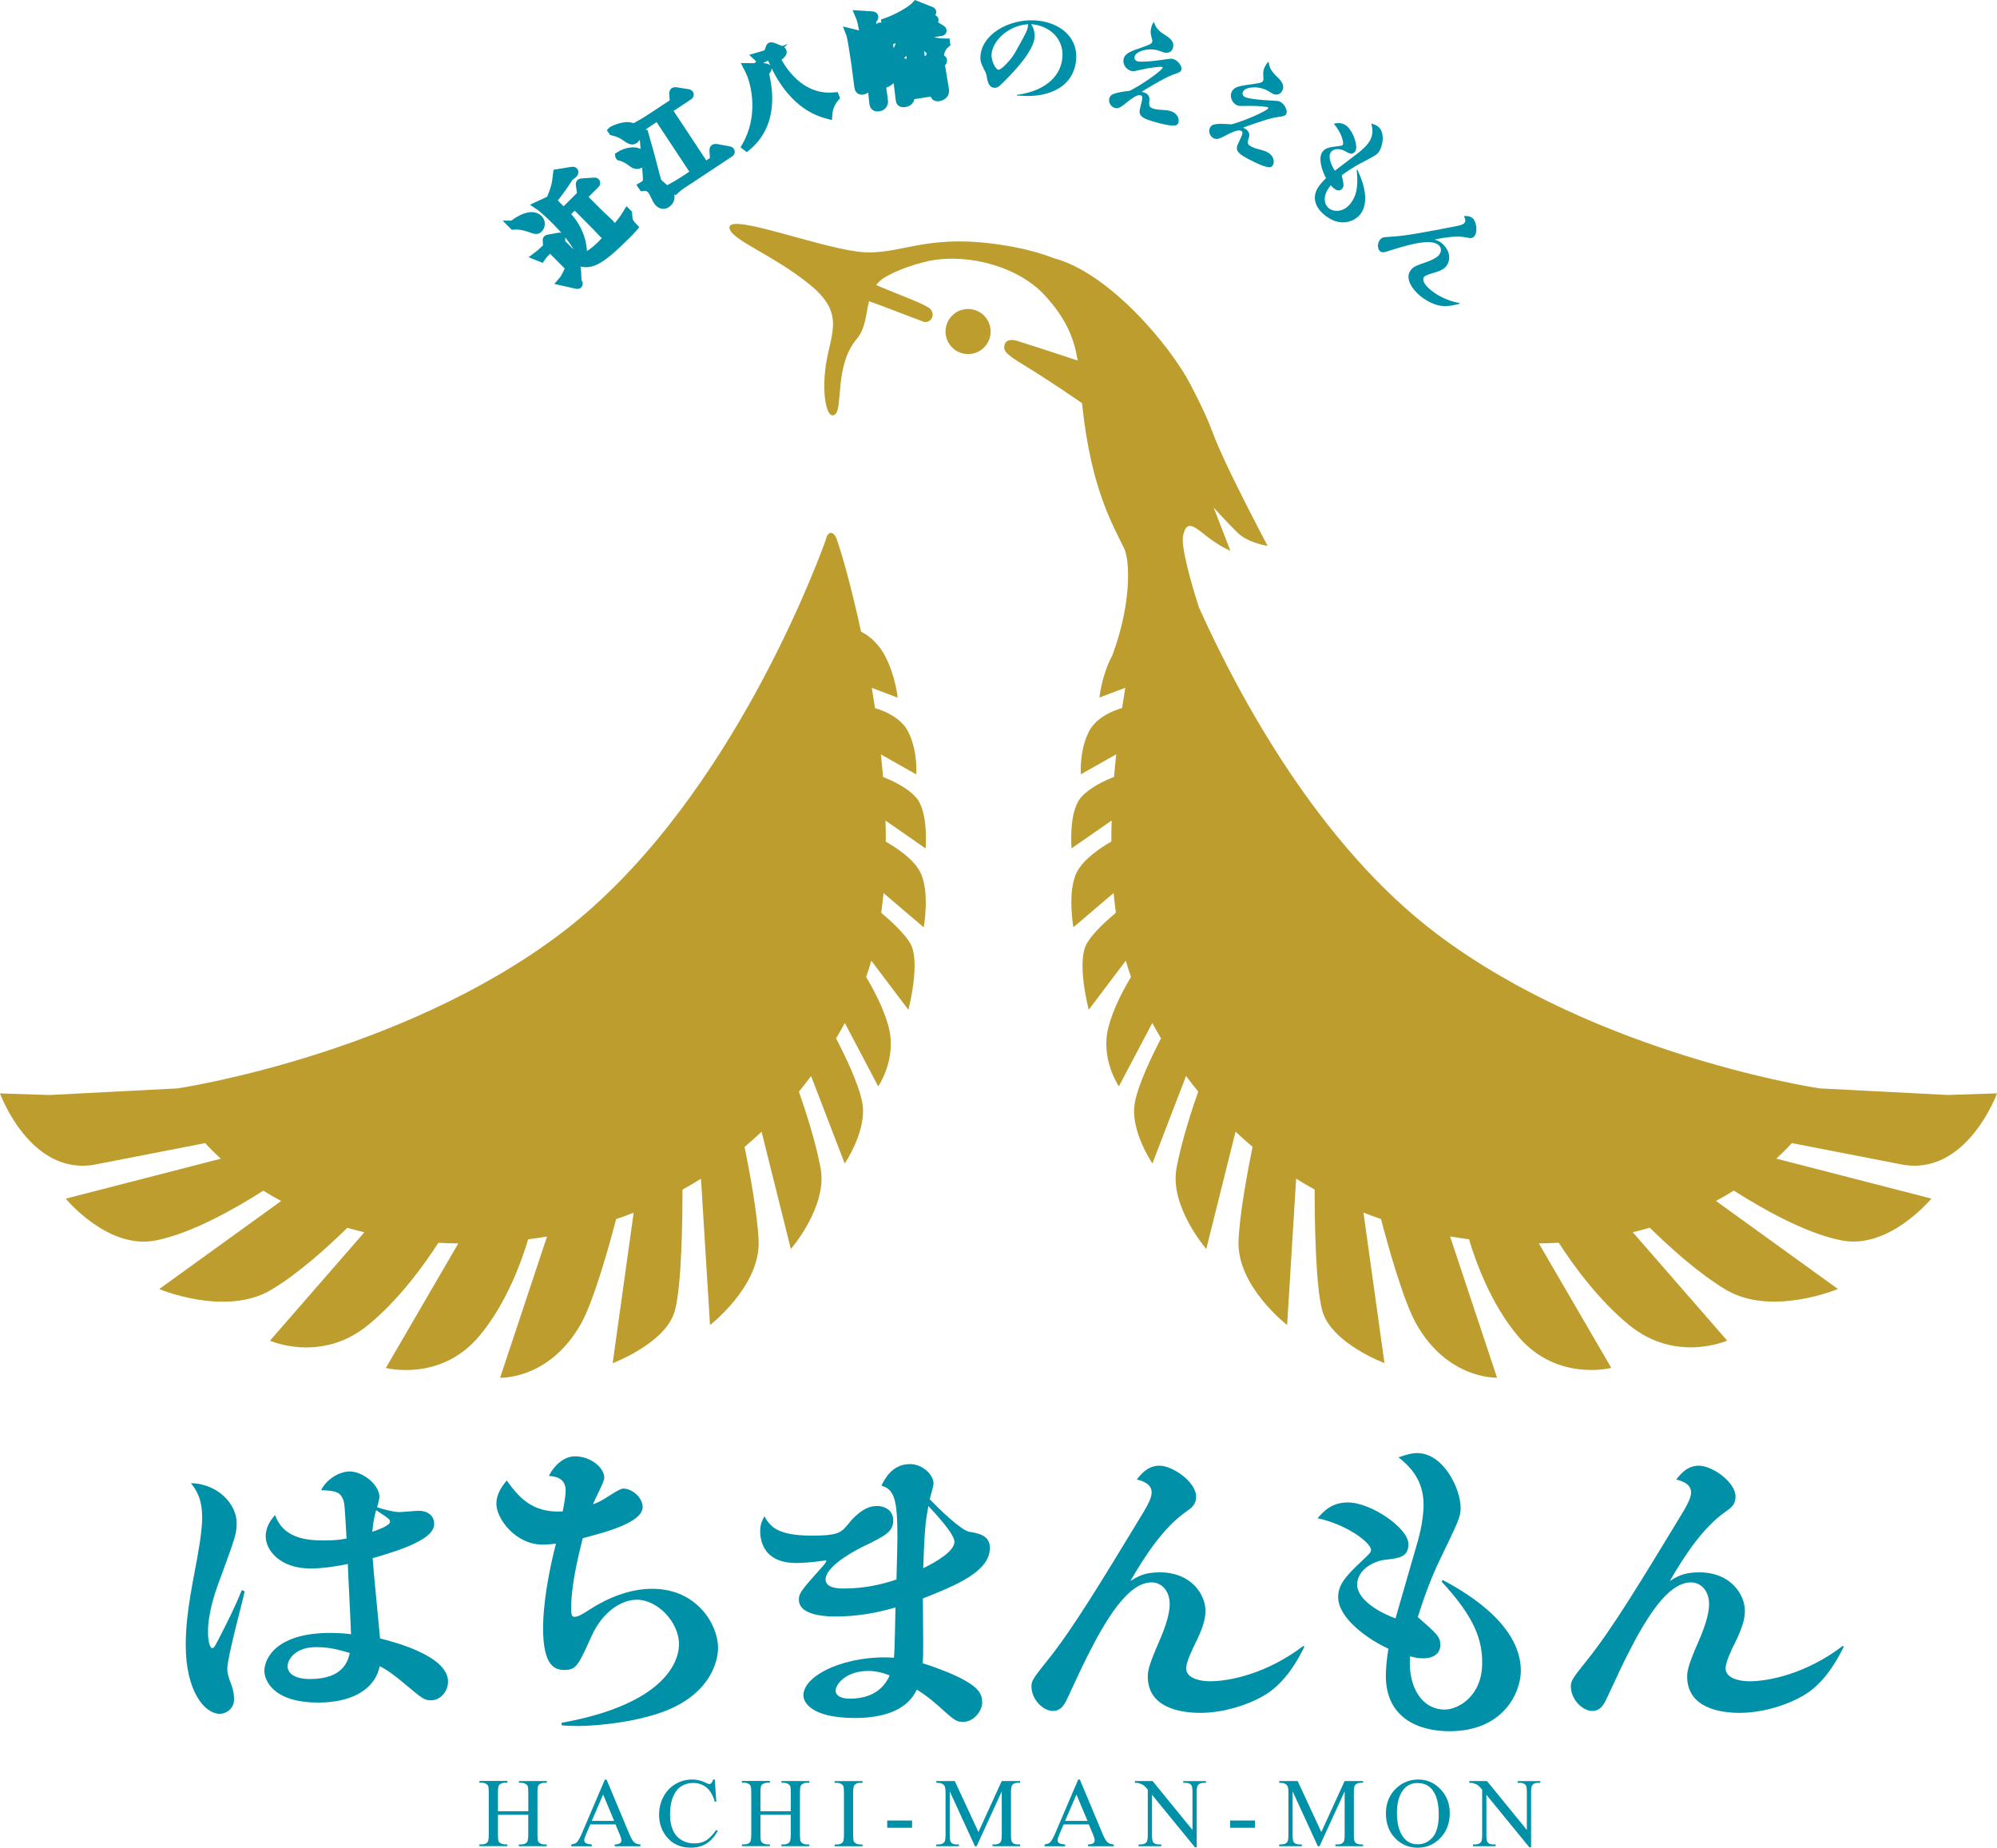
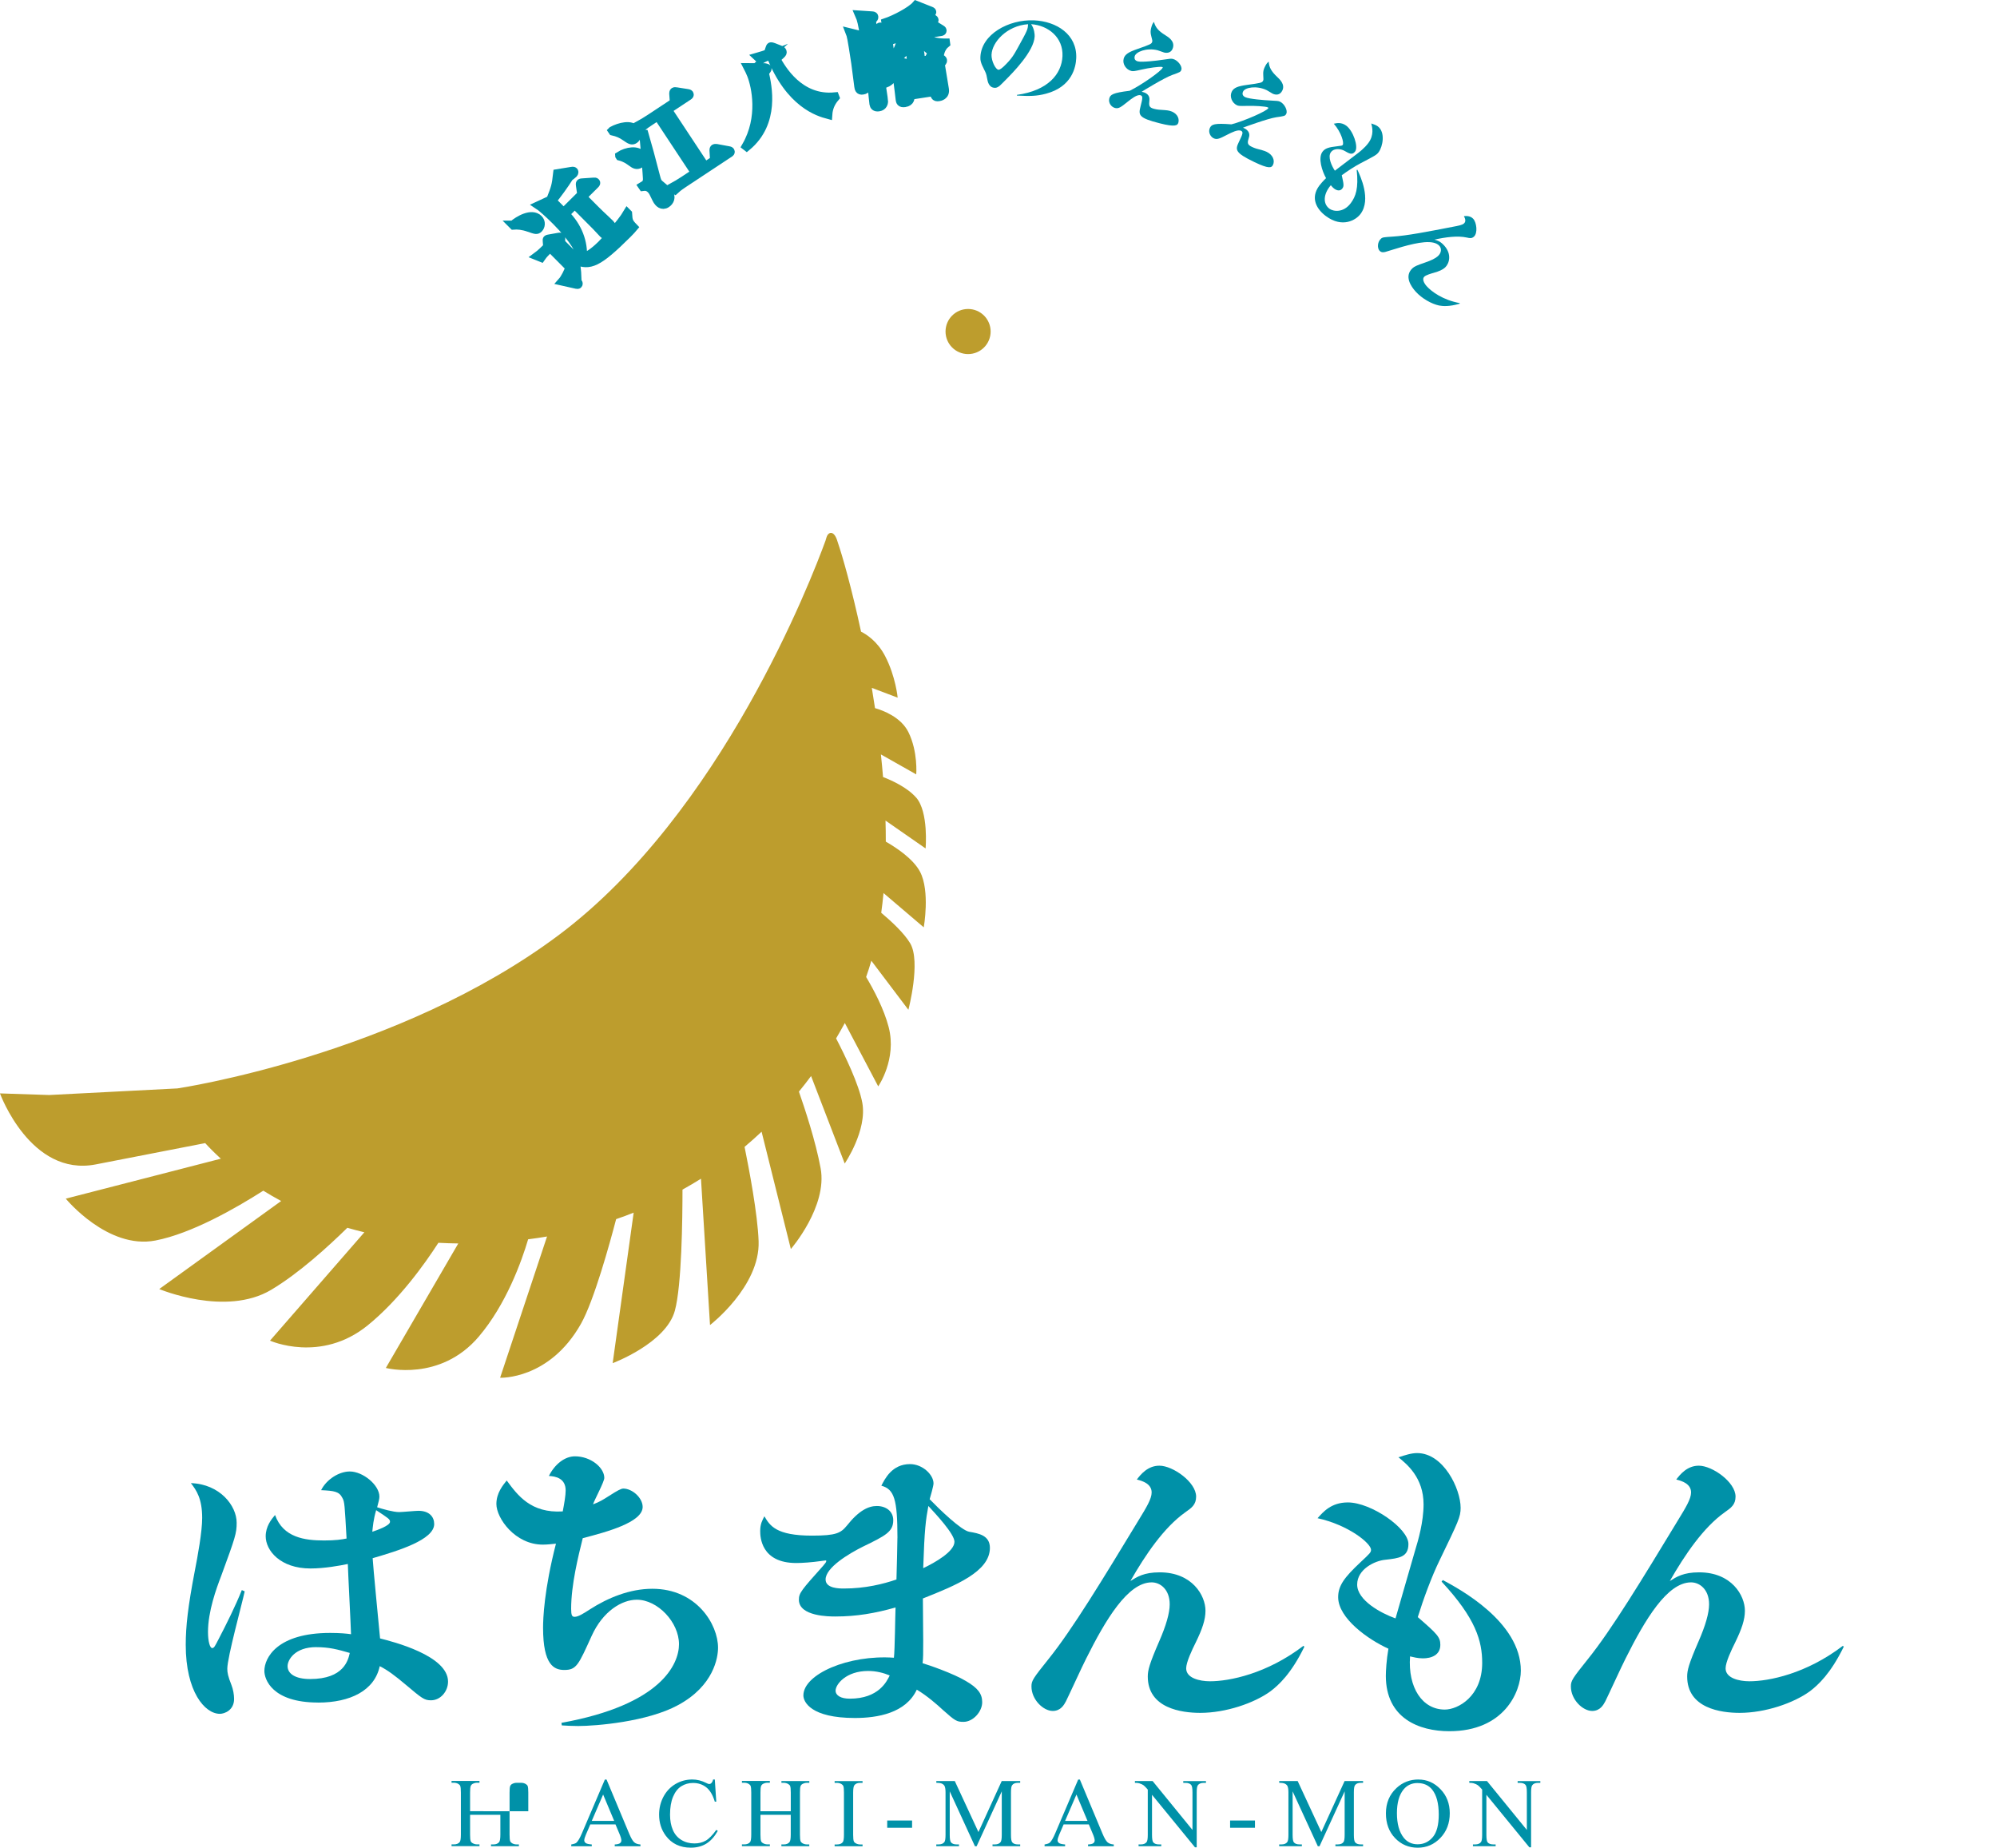
<svg xmlns="http://www.w3.org/2000/svg" id="b" viewBox="0 0 54.199 50.137">
  <defs>
    <style>.d{fill:#bd9d2d;}.d,.e{stroke-width:0px;}.e,.f{fill:#0091a8;}.f{stroke:#0091a8;stroke-miterlimit:10;stroke-width:.23px;}</style>
  </defs>
  <g id="c">
-     <path class="e" d="m13.516,49.148h.822v-.506c0-.091-.006-.15-.017-.179-.009-.022-.027-.04-.055-.056-.037-.021-.077-.031-.119-.031h-.063v-.048h.757v.048h-.063c-.042,0-.081.01-.119.03-.028.014-.047.035-.057.063-.01.028-.015.086-.015.173v1.142c0,.09.006.149.017.177.009.022.027.041.053.056.038.021.078.031.12.031h.063v.048h-.757v-.048h.063c.072,0,.125-.021.158-.064.022-.028.033-.095.033-.201v-.539h-.822v.539c0,.09.006.149.017.177.009.022.027.041.055.056.037.021.077.031.119.031h.064v.048h-.758v-.048h.063c.073,0,.126-.021.159-.064.021-.028.031-.095.031-.201v-1.142c0-.091-.006-.15-.017-.179-.009-.022-.027-.04-.053-.056-.038-.021-.078-.031-.12-.031h-.063v-.048h.758v.048h-.064c-.042,0-.081.01-.119.03-.027.014-.046.035-.056.063-.01.028-.016.086-.016.173v.506Z" />
+     <path class="e" d="m13.516,49.148h.822v-.506c0-.091-.006-.15-.017-.179-.009-.022-.027-.04-.055-.056-.037-.021-.077-.031-.119-.031h-.063v-.048v.048h-.063c-.042,0-.081.01-.119.03-.028.014-.047.035-.057.063-.01.028-.015.086-.015.173v1.142c0,.09.006.149.017.177.009.022.027.041.053.056.038.021.078.031.12.031h.063v.048h-.757v-.048h.063c.072,0,.125-.021.158-.064.022-.028.033-.095.033-.201v-.539h-.822v.539c0,.09.006.149.017.177.009.022.027.041.055.056.037.021.077.031.119.031h.064v.048h-.758v-.048h.063c.073,0,.126-.021.159-.064.021-.028.031-.095.031-.201v-1.142c0-.091-.006-.15-.017-.179-.009-.022-.027-.04-.053-.056-.038-.021-.078-.031-.12-.031h-.063v-.048h.758v.048h-.064c-.042,0-.081.01-.119.03-.027.014-.046.035-.056.063-.01.028-.016.086-.016.173v.506Z" />
    <path class="e" d="m16.706,49.505h-.685l-.12.279c-.03.069-.044.12-.044.154,0,.027.013.051.038.071s.081.034.166.04v.048h-.557v-.048c.074-.013.122-.03.143-.051.044-.042.093-.126.147-.254l.622-1.456h.046l.616,1.472c.05.118.095.195.135.23s.097.055.169.059v.048h-.698v-.048c.07-.003.118-.015.143-.035.025-.02.037-.044.037-.073,0-.038-.017-.099-.052-.181l-.107-.254Zm-.037-.096l-.3-.715-.308.715h.608Z" />
    <path class="e" d="m19.4,48.287l.04.601h-.04c-.054-.18-.131-.31-.231-.389-.1-.079-.22-.119-.36-.119-.117,0-.224.03-.318.089-.095.06-.169.155-.224.285s-.082.293-.082.487c0,.16.026.299.077.416.051.117.128.207.232.27.103.063.221.094.353.094.115,0,.216-.025.304-.074.088-.049.184-.147.29-.293l.04.026c-.089.157-.192.273-.311.346-.118.073-.259.11-.421.11-.293,0-.52-.109-.681-.326-.12-.162-.18-.352-.18-.571,0-.177.04-.339.119-.487.079-.148.188-.262.327-.344.139-.081.29-.122.455-.122.128,0,.254.031.378.094.036.019.063.029.078.029.024,0,.044-.008.061-.025.023-.024.039-.056.048-.098h.046Z" />
    <path class="e" d="m20.64,49.148h.822v-.506c0-.091-.006-.15-.017-.179-.009-.022-.027-.04-.055-.056-.037-.021-.077-.031-.119-.031h-.063v-.048h.757v.048h-.063c-.042,0-.081.01-.119.03-.028.014-.047.035-.057.063s-.015.086-.015.173v1.142c0,.09.006.149.017.177.009.022.027.041.053.056.038.021.078.031.12.031h.063v.048h-.757v-.048h.063c.072,0,.125-.021.158-.064.022-.028.033-.095.033-.201v-.539h-.822v.539c0,.09.006.149.017.177.009.022.027.041.055.056.037.021.077.031.119.031h.064v.048h-.758v-.048h.063c.073,0,.126-.021.159-.064.021-.028.031-.095.031-.201v-1.142c0-.091-.006-.15-.017-.179-.009-.022-.027-.04-.053-.056-.038-.021-.078-.031-.12-.031h-.063v-.048h.758v.048h-.064c-.042,0-.081.01-.119.03-.027.014-.046.035-.056.063-.011.028-.016.086-.016.173v.506Z" />
    <path class="e" d="m23.41,50.049v.048h-.758v-.048h.063c.073,0,.126-.021.159-.064.021-.028.031-.095.031-.201v-1.143c0-.09-.006-.149-.017-.177-.009-.022-.027-.04-.053-.056-.038-.021-.078-.031-.12-.031h-.063v-.048h.758v.048h-.064c-.072,0-.125.021-.158.064-.022.028-.033.095-.033.201v1.143c0,.09.006.149.017.177.009.022.027.041.055.056.037.021.077.031.119.031h.064Z" />
    <path class="e" d="m24.079,49.399h.675v.197h-.675v-.197Z" />
    <path class="e" d="m26.46,50.097l-.684-1.489v1.182c0,.109.012.177.035.203.032.037.083.055.153.055h.063v.048h-.616v-.048h.063c.075,0,.128-.023.159-.068.019-.028.029-.091.029-.19v-1.156c0-.078-.009-.135-.026-.17-.012-.025-.035-.046-.067-.063-.033-.017-.085-.025-.157-.025v-.048h.501l.642,1.384.632-1.384h.501v.048h-.061c-.076,0-.129.023-.16.068-.019.028-.029.091-.029.19v1.156c0,.109.012.177.036.203.032.037.083.055.153.055h.061v.048h-.751v-.048h.063c.076,0,.129-.023.159-.068.019-.028.029-.091.029-.19v-1.182l-.682,1.489h-.043Z" />
    <path class="e" d="m29.552,49.505h-.685l-.12.279c-.03.069-.044.12-.044.154,0,.027.013.051.038.071s.081.034.166.04v.048h-.557v-.048c.074-.013.122-.03.143-.051.044-.042.093-.126.147-.254l.622-1.456h.046l.616,1.472c.05.118.095.195.135.23.041.035.097.055.169.059v.048h-.698v-.048c.07-.003.118-.015.143-.035s.037-.044.037-.073c0-.038-.017-.099-.052-.181l-.107-.254Zm-.037-.096l-.3-.715-.308.715h.608Z" />
    <path class="e" d="m30.802,48.328h.48l1.082,1.327v-1.02c0-.109-.012-.177-.036-.203-.032-.036-.083-.055-.153-.055h-.061v-.048h.616v.048h-.063c-.075,0-.128.023-.159.068-.019.028-.029.091-.029.19v1.491h-.047l-1.166-1.425v1.089c0,.109.012.177.035.203.033.037.084.055.153.055h.063v.048h-.616v-.048h.061c.076,0,.129-.023.16-.068.019-.028.029-.091.029-.19v-1.23c-.051-.06-.09-.1-.117-.119-.027-.019-.065-.037-.117-.053-.025-.008-.063-.012-.115-.012v-.048Z" />
    <path class="e" d="m33.385,49.399h.675v.197h-.675v-.197Z" />
    <path class="e" d="m35.766,50.097l-.684-1.489v1.182c0,.109.012.177.035.203.032.037.083.055.153.055h.063v.048h-.616v-.048h.063c.075,0,.128-.023.159-.068.019-.028.029-.091.029-.19v-1.156c0-.078-.009-.135-.026-.17-.012-.025-.035-.046-.067-.063-.033-.017-.085-.025-.157-.025v-.048h.501l.642,1.384.632-1.384h.501v.048h-.061c-.076,0-.129.023-.16.068-.019.028-.029.091-.029.19v1.156c0,.109.012.177.036.203.032.037.083.055.153.055h.061v.048h-.751v-.048h.063c.076,0,.129-.023.159-.068.019-.028.029-.091.029-.19v-1.182l-.682,1.489h-.043Z" />
    <path class="e" d="m38.498,48.287c.23,0,.429.087.597.262.168.174.252.392.252.653,0,.269-.085.492-.254.669-.17.177-.375.266-.616.266-.244,0-.448-.087-.614-.26-.166-.173-.249-.397-.249-.672,0-.281.096-.51.287-.688.166-.154.365-.231.596-.231Zm-.025.095c-.158,0-.285.059-.381.176-.119.146-.179.36-.179.642,0,.289.062.511.185.667.095.118.22.177.376.177.166,0,.303-.065.412-.194s.162-.334.162-.613c0-.303-.06-.528-.179-.677-.096-.118-.228-.177-.397-.177Z" />
    <path class="e" d="m39.877,48.328h.48l1.082,1.327v-1.02c0-.109-.012-.177-.036-.203-.032-.036-.083-.055-.153-.055h-.061v-.048h.616v.048h-.063c-.075,0-.128.023-.159.068-.019.028-.029.091-.029.19v1.491h-.047l-1.166-1.425v1.089c0,.109.012.177.035.203.033.037.084.055.153.055h.063v.048h-.616v-.048h.061c.076,0,.129-.023.16-.068.019-.028.029-.091.029-.19v-1.23c-.051-.06-.09-.1-.117-.119-.027-.019-.065-.037-.117-.053-.025-.008-.063-.012-.115-.012v-.048Z" />
    <path class="e" d="m6.641,43.181c-.07.332-.472,1.792-.472,2.099,0,.105.017.201.114.446.044.114.07.254.07.376,0,.306-.262.402-.385.402-.411,0-.927-.603-.927-1.871,0-.507.061-1.041.245-2.002.079-.402.201-1.067.201-1.443,0-.525-.157-.752-.306-.944.787.026,1.242.612,1.242,1.075,0,.288-.035.394-.42,1.443-.131.341-.358.962-.358,1.521,0,.254.052.437.114.437.053,0,.079-.061.166-.227.227-.437.463-.909.638-1.347l.079.035Zm1.994,3.017c-1.259,0-1.46-.638-1.46-.857,0-.359.35-1.032,1.784-1.032.271,0,.455.018.568.035-.009-.306-.079-1.635-.087-1.906-.21.044-.63.122-1.014.122-.822,0-1.215-.49-1.215-.874,0-.262.149-.455.254-.577.219.612.804.691,1.329.691.315,0,.481-.026.612-.053-.052-.901-.052-.997-.114-1.102-.087-.175-.219-.192-.577-.21.149-.297.49-.507.778-.507.358,0,.804.367.804.682,0,.053-.017.131-.061.289.131.044.437.131.595.131.079,0,.446-.035.525-.035.297,0,.428.166.428.359,0,.428-.979.726-1.67.927.009.201.166,1.801.201,2.177.341.087,1.845.463,1.845,1.172,0,.262-.201.507-.463.507-.184,0-.245-.053-.691-.428-.28-.236-.49-.394-.7-.498-.14.664-.804.988-1.67.988Zm-.052-1.504c-.586,0-.778.35-.778.516,0,.201.201.35.612.35.918,0,1.032-.516,1.076-.708-.332-.096-.56-.157-.909-.157Zm1.521-3.13c.131-.044.481-.166.481-.271,0-.07-.044-.096-.376-.315-.079.271-.087.437-.105.586Z" />
    <path class="e" d="m15.236,46.749c2.719-.49,3.192-1.6,3.192-2.134,0-.594-.577-1.207-1.145-1.207-.402,0-.918.306-1.224.979-.358.787-.411.927-.743.927-.271,0-.577-.122-.577-1.145,0-.245.026-1.023.35-2.282-.105.009-.219.026-.358.026-.752,0-1.259-.717-1.259-1.102,0-.297.175-.507.28-.638.297.402.656.892,1.521.839.044-.227.079-.437.079-.568,0-.332-.271-.385-.455-.394.157-.315.428-.533.708-.533.428,0,.796.306.796.586,0,.105-.271.603-.306.717.184-.07.254-.114.446-.236.219-.14.315-.192.376-.192.245,0,.525.254.525.498,0,.42-.988.682-1.626.848-.122.49-.315,1.268-.315,1.915,0,.184.026.219.096.219.096,0,.236-.087.411-.201.49-.315,1.084-.56,1.696-.56,1.207,0,1.784.971,1.784,1.6,0,.262-.114,1.032-1.084,1.556-.831.455-2.238.568-2.711.568-.184,0-.315-.009-.446-.017l-.009-.07Z" />
    <path class="e" d="m24.357,41.73c0-1.049-.087-1.32-.437-1.416.096-.184.288-.586.778-.586.341,0,.638.289.638.525,0,.07-.087.367-.105.428.245.254.857.848,1.075.883.254.044.56.096.56.437,0,.647-.936,1.023-1.819,1.373,0,.184.009.979.009,1.145,0,.35,0,.472-.017.612.157.044.839.28,1.172.481.332.192.446.35.446.577,0,.254-.245.533-.507.533-.184,0-.227-.026-.56-.323-.14-.131-.428-.385-.708-.551-.297.638-1.067.769-1.679.769-1.198,0-1.399-.437-1.399-.612,0-.577,1.224-1.111,2.457-1.023.026-.21.035-1.163.044-1.364-.551.157-1.058.245-1.635.245-.157,0-.988,0-.988-.455,0-.184.07-.262.656-.918.061-.07.087-.105.087-.131,0-.009,0-.017-.018-.017-.035,0-.105.017-.131.017-.245.035-.507.053-.665.053-.962,0-.979-.717-.979-.866,0-.201.061-.297.114-.402.149.254.315.525,1.294.525.656,0,.778-.07.944-.271.332-.42.594-.533.813-.533.245,0,.446.14.446.385,0,.315-.21.42-.822.717-.385.192-1.014.568-1.014.892,0,.245.376.245.498.245.577,0,1.067-.122,1.425-.245.009-.359.026-.927.026-1.128Zm-.796,3.611c-.603,0-.883.367-.883.533,0,.131.14.219.385.219.787,0,1.006-.472,1.084-.63-.166-.07-.367-.122-.586-.122Zm2.343-3.506c0-.21-.498-.743-.708-.971-.07.376-.105.621-.14,1.688.332-.157.848-.455.848-.717Z" />
    <path class="e" d="m35.4,44.685c-.358.735-.7,1.041-.918,1.207-.446.324-1.216.586-1.906.586-.507,0-1.425-.122-1.425-.988,0-.166.044-.341.306-.944.192-.437.289-.778.289-1.014,0-.402-.254-.595-.49-.595-.647,0-1.25,1.014-1.775,2.064-.096.184-.472,1.006-.551,1.163-.052.096-.14.262-.359.262-.254,0-.577-.306-.577-.665,0-.157.044-.219.463-.743.647-.804,1.469-2.16,2.44-3.76.219-.358.359-.586.359-.761,0-.236-.254-.315-.402-.35.105-.14.297-.376.612-.376.367,0,.997.446.997.839,0,.219-.122.306-.297.428-.577.411-1.076,1.145-1.487,1.863.184-.114.367-.236.796-.236.883,0,1.242.63,1.242,1.041,0,.245-.087.498-.262.857-.105.21-.262.542-.262.708,0,.262.359.35.647.35.525,0,1.539-.201,2.536-.962l.026.026Z" />
    <path class="e" d="m39.16,42.875c.437.236,2.116,1.128,2.116,2.457,0,.577-.455,1.644-1.941,1.644-.822,0-1.723-.35-1.723-1.504,0-.122.017-.437.07-.735-.542-.245-1.364-.822-1.364-1.399,0-.315.175-.542.603-.944.262-.245.289-.271.289-.341,0-.175-.612-.673-1.451-.857.149-.166.367-.428.822-.428.63,0,1.644.7,1.644,1.128,0,.359-.254.385-.63.428-.28.026-.761.254-.761.673,0,.428.647.778,1.041.918.149-.525.394-1.364.542-1.88.07-.227.219-.735.219-1.215,0-.726-.455-1.093-.682-1.277.192-.061.35-.114.507-.114.717,0,1.181.971,1.181,1.486,0,.245-.061.367-.568,1.417-.219.446-.446,1.067-.595,1.548.525.455.612.542.612.752,0,.28-.245.367-.472.367-.149,0-.262-.035-.35-.053-.061.848.332,1.443.944,1.443.35,0,1.014-.35,1.014-1.268,0-.595-.175-1.207-1.102-2.204l.035-.044Z" />
    <path class="e" d="m50.039,44.685c-.359.735-.7,1.041-.918,1.207-.446.324-1.215.586-1.906.586-.507,0-1.425-.122-1.425-.988,0-.166.044-.341.306-.944.192-.437.289-.778.289-1.014,0-.402-.254-.595-.49-.595-.647,0-1.25,1.014-1.775,2.064-.096.184-.472,1.006-.551,1.163-.052.096-.14.262-.358.262-.254,0-.577-.306-.577-.665,0-.157.044-.219.463-.743.647-.804,1.469-2.16,2.44-3.76.219-.358.359-.586.359-.761,0-.236-.254-.315-.402-.35.105-.14.297-.376.612-.376.367,0,.997.446.997.839,0,.219-.122.306-.297.428-.577.411-1.075,1.145-1.487,1.863.184-.114.367-.236.796-.236.883,0,1.242.63,1.242,1.041,0,.245-.087.498-.262.857-.105.21-.262.542-.262.708,0,.262.359.35.647.35.525,0,1.539-.201,2.536-.962l.026.026Z" />
-     <path class="d" d="m48.63,31.017c.714.139,1.867.364,2.97.578,1.771.345,2.6-1.927,2.6-1.927l-1.335.044-3.481-.179c-0-0-5.995-.888-10.373-4.179-3.22-2.421-5.39-6.467-6.471-8.87-.211-.66-.498-1.652-.429-1.964.107-.482.374-.161.721.093.347.253.561.332.561.332l-.454-1.173s.371.414.653.687c.282.274.811.354.811.354,0,0-.939-1.771-1.335-2.692-.226-.526-.207-.624-.756-1.683-.549-1.059-2.204-3.026-3.695-3.427,0,0,0.0.001 0.0.001-.351-.135-.745-.247-1.195-.327-2.185-.39-2.861.198-3.918.162-1.057-.036-3.706-1.089-3.706-.675,0,.327,1.183.732,2.194,1.562,1.011.83.497,1.368.4,2.345-.078.782.081,1.343.282,1.156.201-.187-.017-1.337.573-2.03.247-.29.253-.681.338-1.032.436.154,1.118.424,1.469.552.193.07.352-.171.193-.343-.119-.128-.998-.44-1.468-.648.057-.073.126-.14.218-.197.224-.14.659-.334,1.236-.462,1.113-.209,2.431.192,3.111.926.606.655.81,1.199.905,1.782-.499-.165-1.272-.419-1.628-.529-.269-.083-.366.025-.366.182-0.0.17.318.332.857.671.446.281.936.613,1.255.832.004.037.008.074.012.112.244,2.228.815,3.175,1.133,3.834.153.318.205,1.481-.322,2.897-.004.007-.008.013-.011.02-.09.172-.157.348-.206.507,0,0,0,0-0.0 0-.005.011-.008.022-.01.032-.1.332-.124.587-.124.587l.702-.266c-.03.18-.059.364-.087.55-.209.059-.703.239-.907.652-.262.53-.212,1.146-.212,1.146l.959-.542c-.021.203-.041.408-.058.613-.233.09-.659.282-.899.559-.341.394-.255,1.38-.255,1.38l1.088-.756c-.005.191-.008.381-.008.571-.29.167-.747.471-.93.819-.276.528-.1,1.507-.1,1.507l1.092-.93c.017.181.037.359.062.535-.282.237-.628.558-.787.83-.294.5.05,1.802.05,1.802l1.006-1.331c.043.15.09.297.141.441-.214.358-.484.869-.611,1.357-.229.876.283,1.611.283,1.611l.906-1.719c.076.14.155.28.237.418-.236.454-.617,1.238-.711,1.745-.139.75.477,1.65.477,1.65l.913-2.374c.106.143.216.284.33.423-.16.455-.453,1.341-.589,2.078-.193,1.04.808,2.193.808,2.193l.794-3.183c.149.14.303.278.462.411-.119.585-.356,1.825-.381,2.562-.042,1.227,1.319,2.273,1.319,2.273l.245-3.971c.163.103.331.201.502.296-0.0.785.02,2.6.207,3.285.241.885,1.688,1.424,1.688,1.424l-.57-4.084c.156.061.314.12.476.176.175.667.602,2.213.954,2.839.859,1.524,2.195,1.465,2.195,1.465l-1.274-3.833c.168.028.34.054.513.076.179.6.594,1.762,1.339,2.64,1.05,1.237,2.523.851,2.523.851l-1.966-3.378c.184-.002.364-.008.54-.018.371.575,1.068,1.549,1.917,2.239,1.275,1.035,2.653.416,2.653.416l-2.561-2.94c.158-.038.312-.078.462-.122.518.509,1.318,1.237,2.065,1.682,1.24.739,3.04-.02,3.04-.02l-3.309-2.389c.172-.092.333-.186.485-.28.742.473,1.946,1.163,2.927,1.352,1.297.25,2.434-1.136,2.434-1.136l-4.209-1.084c.173-.158.315-.302.425-.423ZM31.605,13.665c.012.002.025.005.037.01l-.037-.01Z" />
    <path class="d" d="m24.865,21.643c-.24-.277-.666-.469-.899-.559-.017-.206-.036-.41-.058-.613l.959.542s.05-.615-.212-1.146c-.204-.413-.699-.593-.907-.652-.028-.186-.057-.37-.087-.55l.702.266s-.054-.577-.34-1.127c-.211-.406-.511-.593-.654-.664-.251-1.166-.505-2.057-.635-2.434-.09-.318-.229-.265-.276-.185-.019.032-.036.084-.054.151-.383,1.052-2.823,7.38-7.216,10.683-4.378,3.292-10.373,4.179-10.373,4.179l-3.481.179-1.335-.044s.828,2.272,2.6,1.927c1.103-.215,2.256-.439,2.97-.578.11.121.252.265.425.423l-4.209,1.084s1.137,1.387,2.434,1.136c.981-.189,2.185-.879,2.927-1.352.152.094.313.188.485.28l-3.309,2.389s1.8.76,3.04.02c.747-.445,1.546-1.173,2.065-1.682.149.043.304.084.462.122l-2.561,2.94s1.378.62,2.653-.416c.849-.689,1.546-1.664,1.917-2.239.176.009.356.016.54.018l-1.966,3.378s1.473.386,2.523-.851c.745-.878,1.161-2.04,1.339-2.64.173-.022.345-.047.513-.076l-1.274,3.833s1.336.059,2.195-1.465c.353-.626.779-2.171.954-2.839.162-.055.32-.114.476-.176l-.57,4.084s1.447-.539,1.688-1.424c.187-.685.207-2.499.207-3.285.171-.095.339-.194.502-.296l.245,3.971s1.361-1.047,1.319-2.273c-.025-.736-.262-1.977-.381-2.562.159-.134.313-.271.462-.411l.794,3.183s1.001-1.153.808-2.193c-.136-.737-.43-1.623-.589-2.078.114-.139.224-.28.33-.423l.913,2.374s.615-.9.477-1.65c-.094-.508-.475-1.292-.711-1.745.082-.139.161-.278.237-.418l.906,1.719s.512-.735.283-1.611c-.127-.487-.397-.998-.611-1.357.051-.143.098-.29.141-.441l1.006,1.331s.343-1.302.05-1.802c-.16-.272-.505-.593-.787-.83.024-.176.045-.354.062-.535l1.092.93s.176-.979-.1-1.507c-.182-.348-.639-.652-.93-.819 0-.19-.002-.38-.008-.571l1.088.756s.086-.986-.255-1.38Z" />
    <circle class="d" cx="26.274" cy="8.996" r=".612" />
    <path class="f" d="m13.92,6.102c.149-.128.511-.346.698-.158.081.081.061.2.001.259-.05.049-.079.039-.261-.024-.176-.062-.312-.072-.425-.063l-.014-.014Zm.921.709c-.097.097-.131.146-.155.181l-.105-.042c.089-.065.212-.187.23-.205l.046-.045-.013-.172c-.002-.01-.002-.026.006-.034.008-.008.022-.01.038-.014l.291-.052c.014-.002.03-.002.038.006.014.014.01.049.005.152l.292.294c.063.063.136.133.274.113-.047-.174-.194-.493-.695-.997-.227-.228-.416-.387-.473-.424l.321-.149c.133-.338.147-.375.186-.717l.38-.062c.024-.004.053-.01.067.004.028.028-.008.063-.018.073-.028.028-.063.051-.105.081-.119.193-.345.505-.466.645l.311.313.486-.483-.037-.251c-.002-.01-.006-.046.006-.057.012-.012.045-.014.057-.014l.311-.021c.022-.002.038-.002.049.01.018.018.004.04-.01.053l-.347.345c.355.357.394.397.475.474.045.042.235.22.274.26.079.079.049.184-.026.259-.03.03-.093.077-.156.013-.034-.034-.177-.19-.207-.22l-.572-.575-.256.254c.347.349.496.765.473,1.182.188-.049.408-.252.507-.35.081-.081.536-.572.704-.858l.014.014c.013.196.015.229.155.374-.038.045-.087.103-.169.183-.801.796-1.021.877-1.406.715.013.109.031.245.037.326.009.2.009.223.011.253.026.026.045.05.022.073-.008.008-.024.008-.04.004l-.391-.088c.065-.073.175-.284.197-.381l-.528-.531-.087.087Z" />
    <path class="f" d="m16.619,3.544c.19-.102.52-.192.638-.013.063.096.028.21-.038.253-.072.048-.123.011-.24-.069-.113-.08-.215-.123-.35-.154l-.011-.016Zm.193.683c.202-.13.5-.166.597-.019.045.068.046.181-.041.238-.086.057-.161.006-.213-.033-.1-.071-.179-.13-.334-.171l-.009-.014Zm2.055.462l-1.014-1.535-.215.142c-.161.106-.201.143-.241.183l-.094-.062c.111-.06.233-.134.341-.205l.651-.43-.017-.244c0-.01 0-.04.017-.051.014-.009.042-.008.057-.004l.311.049c.015.003.037.006.046.02.015.023-.006.041-.02.05l-.567.375,1.014,1.535.25-.165-.016-.268c0-.01 0-.04.016-.051.014-.009.042-.008.06-.006l.329.061c.012.002.037.006.046.02.017.026-.006.041-.018.049l-1.241.82c-.163.108-.202.147-.241.183l-.097-.06c.113-.062.236-.135.343-.206l.301-.199Zm-1.38-1.049c.138.478.141.497.309,1.137.012.049.035.134.058.169.022.033.051.057.17.156.066.054.101.087.129.129.079.119.027.234-.062.292-.126.083-.215-.026-.249-.077-.025-.037-.105-.215-.127-.248-.099-.149-.206-.139-.268-.131l-.011-.016c.094-.056.117-.081.128-.172.006-.061-.076-1.029-.096-1.227l.019-.012Z" />
    <path class="f" d="m20.733,1.832c.03 0.0.084.006.092.027.009.023-.036.068-.075.107.082.362.308,1.36-.484,2.016l-.018-.014c.453-.784.263-1.629.141-1.939-.037-.094-.067-.148-.094-.201l.437.003Zm.124-.313c-.135.053-.191.087-.215.102l-.081-.076c.108-.03.216-.07.282-.093l.046-.135c.005-.017.017-.049.027-.053.018-.007.061.009.078.015l.188.074c.024.009.042.023.051.046.011.029-.002.049-.035.08-.022.021-.115.105-.132.124.142.254.625,1.113,1.594,1.018l.008.021c-.124.145-.182.294-.194.47-.245-.066-1.04-.286-1.561-1.614l-.057.022Z" />
    <path class="f" d="m24.126.994c.042-.004.146-.011.248-.024-.034-.017-.038-.028-.086-.134-.056-.124-.098-.16-.138-.197l.013-.025c.142.021.364.052.388.204.002.017.007.084-.064.137l.144-.022-.061-.401c-.137.029-.356.074-.528.101l-.004-.025c.25-.084.688-.312.825-.471l.392.155c.009.004.039.014.041.03.003.022-.023.037-.039.04-.019.003-.028.004-.099.001-.067.024-.097.035-.145.051l.3.09c.009.004.042.013.045.036.003.022-.016.042-.072.048-.093.113-.272.274-.289.29l.213-.033.07-.138c.011-.021.019-.04.036-.042.014-.002.029.004.057.022l.166.102c.022.014.034.02.037.037.004.025-.02.034-.04.037l-.572.088c.292.204.57.21.705.209l.003.022c-.05.042-.137.12-.174.326-.263-.09-.455-.29-.598-.545.002.011.08.523.08.54.001.059-.065.115-.147.127-.1.015-.108-.04-.114-.079-.003-.019-.008-.053-.042-.313-.105.149-.244.292-.377.4l.294.074.603-.092.057-.108c.011-.021.019-.04.036-.042.014-.002.027.007.045.016l.215.109c.031.015.036.031.038.045.004.028-.015.048-.063.089.014.088.105.629.114.693.028.18-.136.205-.163.209-.108.017-.114-.045-.12-.14l-.652.1c.005.05.021.175-.15.201-.113.017-.123-.043-.13-.09-.006-.041-.026-.228-.032-.267-.011-.092-.026-.208-.047-.344-.01-.066-.05-.329-.072-.43-.028.021-.045.035-.074.054.038.249.042.277.038.32-.005.04-.026.162-.221.238-.03-.103-.051-.168-.135-.237.014.088.11.682.107.719-.007.123-.102.146-.141.152-.094.014-.127-.034-.135-.087-.01-.064-.036-.345-.042-.404-.036-.269-.162-1.132-.21-1.411l-.113.017c.025.2.171,1.083.193,1.263.008.072-.011.149-.13.167-.091.014-.101-.052-.11-.11-.015-.1-.068-.538-.082-.63-.057-.37-.081-.531-.105-.652-.021-.101-.028-.129-.047-.177l.285.07.1-.015c-.048-.278-.07-.402-.13-.537l.349.023c.04.002.05.015.053.034.004.025-.003.034-.067.098l.052.343.097-.015.054-.13c.004-.012.013-.027.021-.029.008-.001.024.008.039.017l.197.103c.018.009.034.02.037.04.006.039-.034.073-.063.103.006.056.096.63.103.672.098-.137.23-.403.285-.632-.177.027-.234.044-.287.064l-.06-.096Zm-.412-.03l.15.979c.05-.005.056-.003.067-.005.041-.006.039-.026.012-.2l-.118-.791-.111.017Zm1.092,1.106l-.048-.315-.18.028.048.315.18-.028Zm.066.429l-.055-.362-.18.028.055.362.18-.027Zm.043-1.608c.067-.174.076-.334.083-.471-.111.034-.146.042-.176.05l.068.425.025-.004Zm.104.824l.048.315.213-.033-.048-.315-.213.033Zm.058.382l.055.362.213-.033-.055-.362-.213.033Z" />
    <path class="e" d="m27.599,2.575c.841-.117,1.216-.564,1.237-1.053.021-.501-.38-.833-.851-.866.089.124.098.283.096.331-.017.404-.589.983-.803,1.197-.024.025-.129.131-.152.149-.06.046-.096.051-.129.05-.162-.007-.191-.167-.209-.268-.018-.111-.039-.151-.078-.227-.099-.189-.105-.264-.102-.341.026-.618.769-1.024,1.455-.995.611.026,1.173.383,1.146,1.027-.01.233-.107.773-.819.963-.262.07-.441.069-.79.051l-.002-.02Zm-.689-1.095c-.007.175.112.41.19.413.045.002.13-.079.14-.088.22-.211.276-.316.385-.512.26-.472.27-.491.277-.636-.579.04-.977.49-.991.823Z" />
    <path class="e" d="m31.557,1.838c.004-.016-.009-.019-.018-.021-.063-.016-.375.028-.552.07-.206.048-.237.05-.284.038-.138-.035-.244-.185-.207-.33.03-.119.137-.183.364-.262.359-.126.396-.14.411-.2.007-.028.004-.042-.025-.15-.026-.094-.021-.152-.004-.222.026-.104.046-.129.076-.168.042.151.118.244.309.362.081.051.255.155.209.334-.034.135-.144.16-.242.136-.028-.007-.147-.054-.175-.061-.301-.076-.592.043-.623.163-.02.079.019.122.088.139.11.028.523-.021.669-.044.201-.029.229-.035.28-.023.132.033.254.195.231.286-.018.069-.039.074-.252.15-.213.076-.791.431-.827.455.191.035.219.149.21.224-.015.15-.015.203.126.239.085.022.147.027.295.035.053.003.094.011.129.019.185.047.269.189.238.314-.022.085-.084.132-.507.025-.581-.147-.581-.224-.521-.46.054-.213.072-.283-.004-.302-.094-.024-.245.098-.342.174-.184.147-.247.198-.348.172-.094-.024-.186-.134-.155-.257.026-.104.092-.154.554-.21.312-.151.873-.543.895-.628Z" />
    <path class="e" d="m34.421,2.937c.007-.015-.005-.02-.013-.024-.058-.028-.373-.046-.555-.04-.211.006-.242.002-.286-.019-.128-.062-.202-.23-.138-.364.053-.111.17-.152.408-.185.377-.052.416-.059.443-.114.013-.026.012-.041.005-.152-.007-.097.009-.154.04-.218.046-.096.07-.117.108-.149.011.156.068.262.231.416.069.066.219.202.139.368-.06.126-.173.129-.264.085-.026-.013-.133-.082-.159-.094-.28-.134-.589-.074-.642.036-.035.073-.005.123.059.154.102.049.517.083.665.089.203.011.232.011.279.033.123.059.211.241.17.326-.031.064-.053.065-.276.097-.224.033-.86.266-.9.282.181.072.185.19.162.261-.044.144-.055.196.077.259.079.038.139.056.282.092.051.014.09.029.122.044.172.083.227.238.171.355-.038.079-.108.113-.502-.076-.54-.259-.525-.335-.42-.554.095-.198.126-.263.056-.296-.087-.042-.26.048-.369.103-.21.108-.281.145-.375.1-.088-.042-.156-.168-.102-.282.046-.096.121-.132.585-.096.336-.087.963-.36,1.001-.439Z" />
    <path class="e" d="m36.84,4.607c.078.167.38.802.086,1.197-.127.172-.498.388-.94.06-.244-.181-.435-.484-.18-.827.027-.036.102-.126.183-.203-.107-.192-.224-.545-.096-.717.07-.094.172-.123.388-.147.132-.015.146-.017.161-.038.039-.052-.033-.335-.242-.575.081-.017.204-.046.339.054.187.139.334.571.24.698-.079.107-.16.058-.282-.012-.089-.054-.282-.093-.375.032-.095.127.02.374.107.503.16-.123.418-.319.576-.439.071-.052.227-.17.333-.313.16-.216.106-.425.079-.53.071.024.129.043.176.078.213.158.137.549.023.702-.054.073-.099.096-.482.296-.163.084-.368.219-.518.329.056.251.062.296.016.359-.062.083-.154.055-.221.005-.044-.033-.07-.068-.092-.093-.205.239-.22.502-.038.637.104.077.379.12.581-.153.131-.177.214-.397.159-.898l.02-.005Z" />
    <path class="e" d="m39.616,8.241c-.291.084-.459.067-.559.049-.2-.042-.463-.187-.635-.377-.126-.139-.321-.421-.084-.637.045-.041.104-.073.335-.151.168-.056.285-.115.35-.173.11-.1.1-.217.041-.282-.161-.177-.589-.09-1.007.027-.074.019-.393.121-.456.138-.039.01-.107.027-.161-.033-.063-.07-.06-.234.039-.324.043-.039.071-.042.319-.058.382-.023.958-.135,1.638-.267.153-.029.25-.047.298-.091.065-.059.023-.148-.004-.197.065-.006.177-.012.255.074.091.101.126.384.018.482-.06.054-.114.043-.191.025-.256-.056-.582-.01-.881.056.077.022.156.042.263.159.22.242.136.497.024.599-.067.061-.158.1-.3.141-.084.023-.214.063-.26.104-.072.065-.007.185.065.264.13.144.438.372.895.456l-.001.014Z" />
  </g>
</svg>